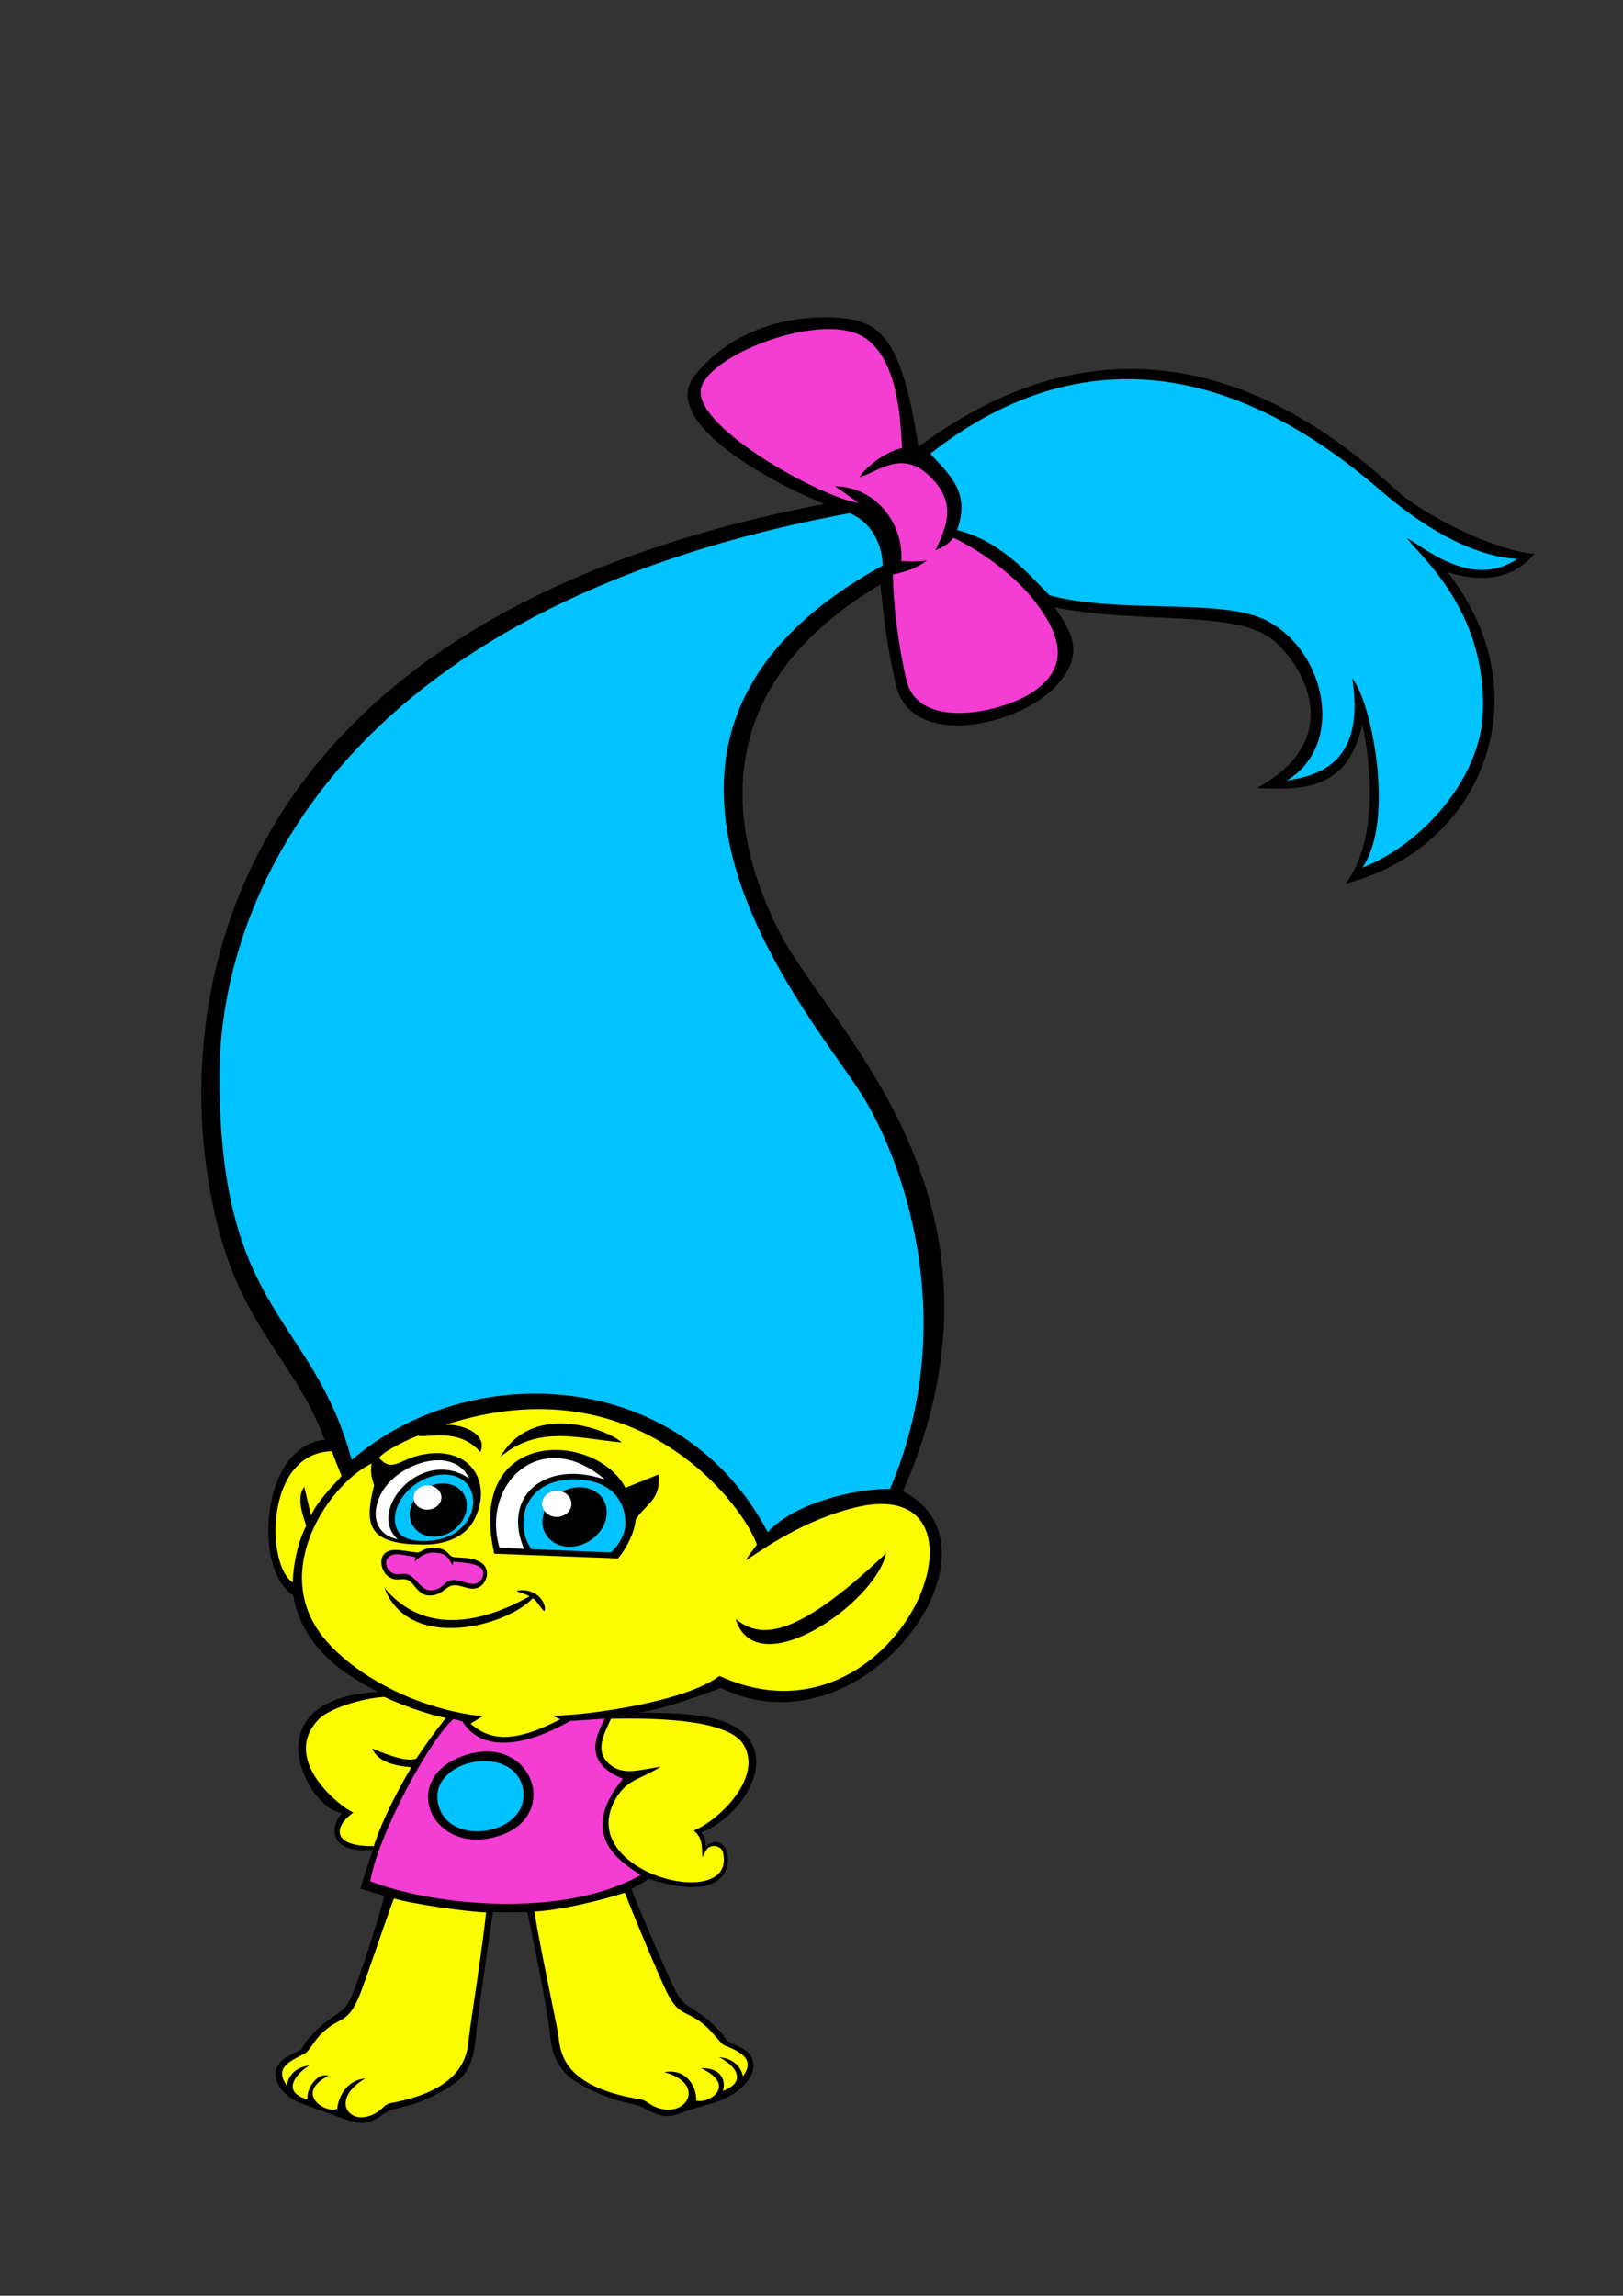
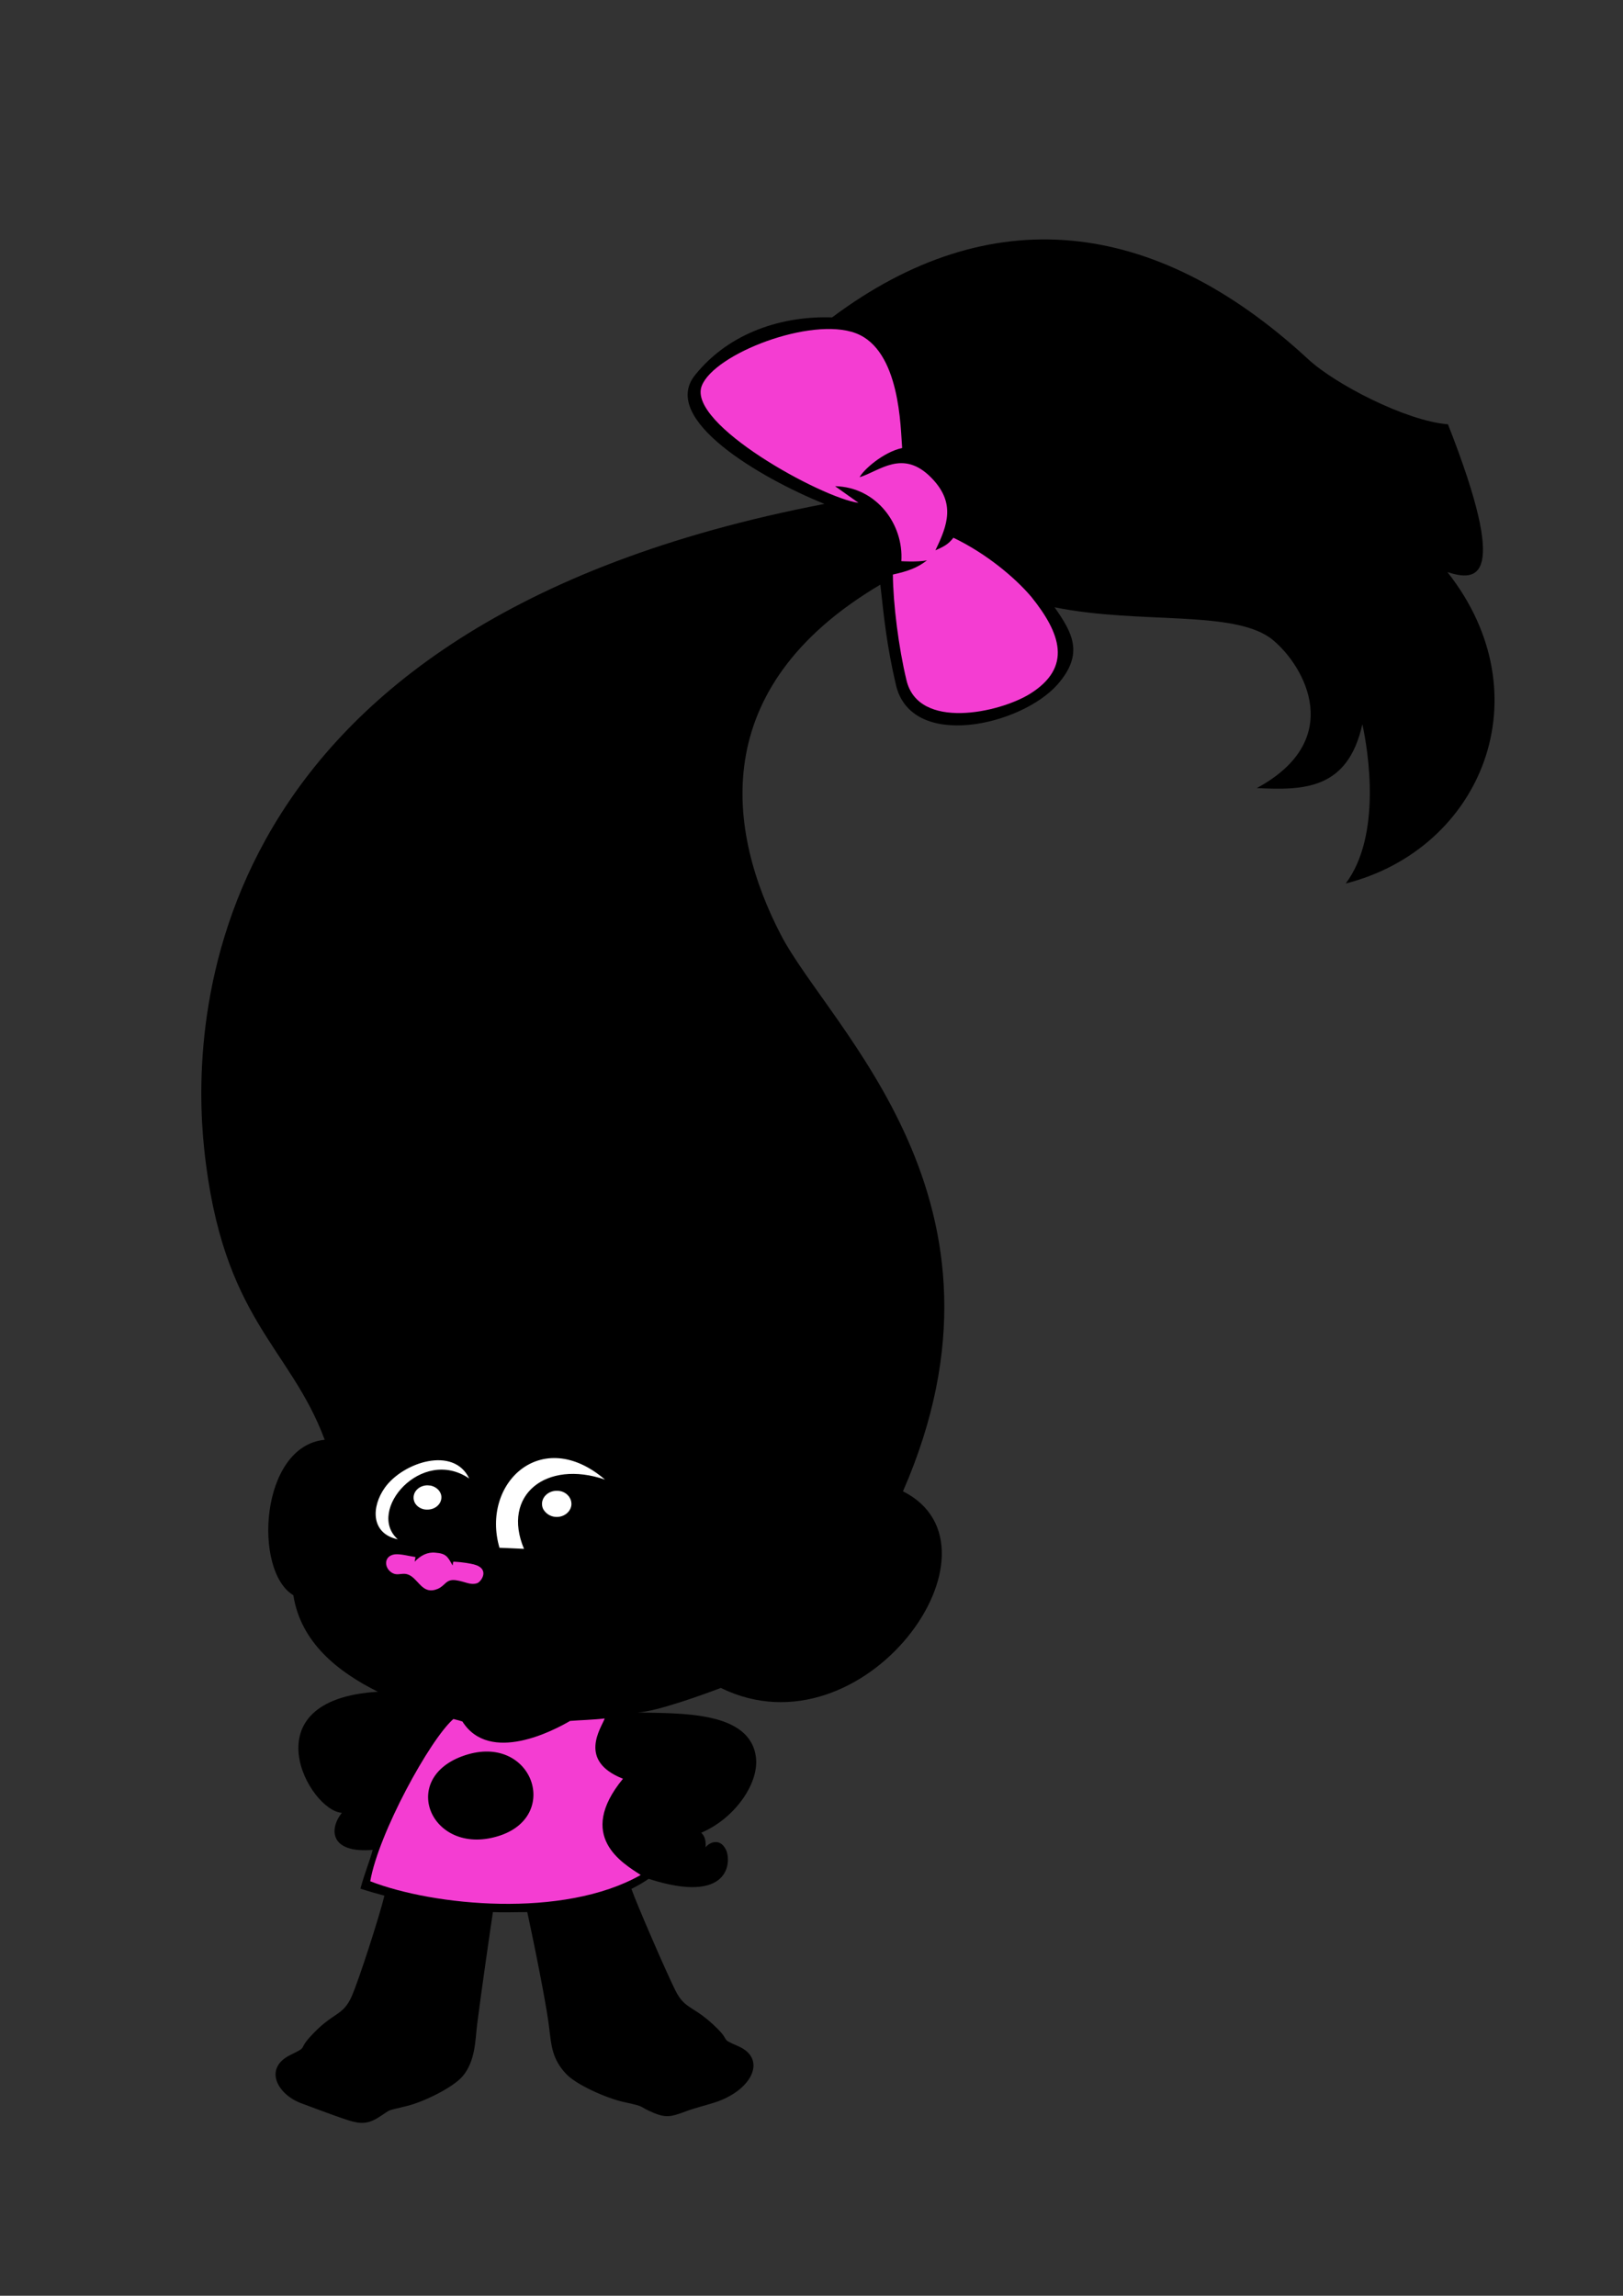
<svg xmlns="http://www.w3.org/2000/svg" version="1.1" x="0px" y="0px" viewBox="0 0 595.3 841.9" style="enable-background:new 0 0 595.3 841.9;" xml:space="preserve">
  <rect x="0" y="0" width="595.3" height="841.9" fill="#333333" stroke="none" />
  <style type="text/css">
	.st0{fill:#00C3FF;}
	.st1{fill:#FCFC00;}
	.st2{fill:#F43DD2;}
	.st3{fill:#FFFFFF;}
</style>
  <g id="Слой_7">
-     <path d="M530.9,209.8c35.7,45.2,12.6,101.5-37.3,114.2c13.2-17.6,8.3-48.4,6.1-58.4c-5.3,23.8-21.1,24.3-38.7,23.4   c32.7-17.7,17.5-44.6,6-54.2c-13.5-11.4-48.8-5.7-80.2-12.1c6.5,9.3,11,17,1.1,28.3c-13.3,15.1-53.7,24.4-59.3,0.1   c-3.3-14.2-4.3-23.9-5.7-36.7c-64.3,38-55.9,91-36.5,128.4c18,34.6,91.2,97.9,44.8,204.1c41,20.6-14.3,97.9-66.8,72.1   c-5.8,2.2-23.5,8.7-30.6,9c16,0.4,41.6-0.6,43.5,16.7c1,9.6-8,22.3-20.1,27.4c0.6,0.6,1.9,1.9,1.6,5.4c1-1.6,5.2-3.9,7.5,0.9   c2,4.2,1.6,20.3-28.4,10.6c-1.5,1.1-3.9,2.5-6.3,3.7c1.7,5,12.8,30.6,16.1,37.2c3.7,7.4,6.7,5.3,15.5,14.1c4.8,4.8,0.7,3.4,7.6,6.4   c10.2,4.4,5.6,15.4-7.4,20.2c-3.9,1.4-8.1,2.2-12.7,4c-4.4,1.6-6.4,2.1-10.8,0.3c-6.2-2.6-2.5-2.2-10.9-4   c-6.2-1.3-17.6-6.3-21.4-10.4c-5.1-5.4-5.4-10.6-6.1-16.3c-0.6-5.7-3.6-22-8.1-43c-4.1,0-9,0.2-12.6,0c-0.6,3.9-4.3,29.3-5.8,41.3   c-0.7,5.7-0.6,13.3-5.3,18.9c-3.6,4.2-14.3,9.4-20.4,10.9c-8.3,2.1-5.1,0.8-10.3,4.1c-3.9,2.5-6.6,2.6-11.1,1.2   c-4.8-1.5-17.7-6.4-17.7-6.4c-8.5-3.3-13.6-12.7-3.7-17.6c6.8-3.3,2.7-1.7,7.3-6.7c8.3-9.2,11.9-7.3,15.2-14.8   c2.7-6.1,10.2-29.5,12-36.9c-2.9-0.8-5.8-1.6-8.8-2.6c1.7-6.2,3.4-10,4.5-14.2c-15.7,1.3-16.1-7.6-11.3-13.6   c-12-0.7-34.6-41.5,13.2-44.4c-14.5-7.2-28.3-18-31-35.4c-14.8-8.8-12.3-54.7,11.5-57c-12.8-34.4-37.6-44-44.2-106.6   c-4.7-44.2-3.8-192.3,227.5-236.6c-23.7-9.6-60.4-31.1-47.5-47.2c12.9-16.1,32.7-21.8,50.3-21.2c17.6,0.7,25.3,6.5,31.7,47.5   c57.5-43,117.8-37.2,174.6,15.3c9.9,9.2,36,22.7,51.3,23.9C553.9,213.6,541.5,213.2,530.9,209.8z" />
+     <path d="M530.9,209.8c35.7,45.2,12.6,101.5-37.3,114.2c13.2-17.6,8.3-48.4,6.1-58.4c-5.3,23.8-21.1,24.3-38.7,23.4   c32.7-17.7,17.5-44.6,6-54.2c-13.5-11.4-48.8-5.7-80.2-12.1c6.5,9.3,11,17,1.1,28.3c-13.3,15.1-53.7,24.4-59.3,0.1   c-3.3-14.2-4.3-23.9-5.7-36.7c-64.3,38-55.9,91-36.5,128.4c18,34.6,91.2,97.9,44.8,204.1c41,20.6-14.3,97.9-66.8,72.1   c-5.8,2.2-23.5,8.7-30.6,9c16,0.4,41.6-0.6,43.5,16.7c1,9.6-8,22.3-20.1,27.4c0.6,0.6,1.9,1.9,1.6,5.4c1-1.6,5.2-3.9,7.5,0.9   c2,4.2,1.6,20.3-28.4,10.6c-1.5,1.1-3.9,2.5-6.3,3.7c1.7,5,12.8,30.6,16.1,37.2c3.7,7.4,6.7,5.3,15.5,14.1c4.8,4.8,0.7,3.4,7.6,6.4   c10.2,4.4,5.6,15.4-7.4,20.2c-3.9,1.4-8.1,2.2-12.7,4c-4.4,1.6-6.4,2.1-10.8,0.3c-6.2-2.6-2.5-2.2-10.9-4   c-6.2-1.3-17.6-6.3-21.4-10.4c-5.1-5.4-5.4-10.6-6.1-16.3c-0.6-5.7-3.6-22-8.1-43c-4.1,0-9,0.2-12.6,0c-0.6,3.9-4.3,29.3-5.8,41.3   c-0.7,5.7-0.6,13.3-5.3,18.9c-3.6,4.2-14.3,9.4-20.4,10.9c-8.3,2.1-5.1,0.8-10.3,4.1c-3.9,2.5-6.6,2.6-11.1,1.2   c-4.8-1.5-17.7-6.4-17.7-6.4c-8.5-3.3-13.6-12.7-3.7-17.6c6.8-3.3,2.7-1.7,7.3-6.7c8.3-9.2,11.9-7.3,15.2-14.8   c2.7-6.1,10.2-29.5,12-36.9c-2.9-0.8-5.8-1.6-8.8-2.6c1.7-6.2,3.4-10,4.5-14.2c-15.7,1.3-16.1-7.6-11.3-13.6   c-12-0.7-34.6-41.5,13.2-44.4c-14.5-7.2-28.3-18-31-35.4c-14.8-8.8-12.3-54.7,11.5-57c-12.8-34.4-37.6-44-44.2-106.6   c-4.7-44.2-3.8-192.3,227.5-236.6c-23.7-9.6-60.4-31.1-47.5-47.2c12.9-16.1,32.7-21.8,50.3-21.2c57.5-43,117.8-37.2,174.6,15.3c9.9,9.2,36,22.7,51.3,23.9C553.9,213.6,541.5,213.2,530.9,209.8z" />
  </g>
  <g id="Слой_8">
-     <path class="st0" d="M323.8,207.4c-114.2,62.6-29.2,161-8.4,192.9c14.3,22,38,82,11.1,145.7c-11.9-0.2-35,4.9-44.9,15.9   C249.5,501,172,498.3,129,535.4c-14.5-53.4-48.5-52.9-48.5-140.9c0-62.9,42.2-171.5,231.1-206.3   C314.9,189.3,323.3,194.6,323.8,207.4z M556.5,205c-18.7-1.3-37.1-13.9-50.3-25.3c-59.7-51.7-116-51.8-165-13.3   c6.9,7.5,15,14.3,9.8,28c15.5,3.8,25.6,15.3,33.9,23.9c26,7,62.8,0.9,79.3,9.1c21.9,10.8,29.7,45.6,7.7,58.9   c10-1.8,29.2-5,24.1-37.5c6.9,8.2,15.9,51.6,3.7,69.4c21.4-8.3,43.1-32.1,44.2-56.5c1.6-37.1-22.4-57.2-27.9-64.4   C522.8,201,539.9,216.1,556.5,205z M161.1,662.9c5.1,15.2,34.9,9.1,30.5-7.9C187.3,638.8,155.4,645.7,161.1,662.9z M171.9,545   c3.5,5.2,1.6,13.8-6.5,18c-5.2,2.7-16.1,3.3-19.1-1c-3.5-5.2-0.5-13.3,6.5-18C159.8,539.3,168.4,539.7,171.9,545z M170.1,547.9   c-2.3-3.7-7.4-4.9-12.1-3c-0.4-0.1-0.8-0.1-1.2-0.1c-2.8,0-5.1,2-5.1,4.5c0,0.3,0,0.6,0.1,0.9c-1.8,3-2.1,6.6-0.3,9.4   c2.7,4.3,9,5.2,14.2,2C170.7,558.3,172.7,552.2,170.1,547.9z M224.1,569.3l-29.2-1.2c-1.8-2.5-2.9-5.6-2.9-9.5   c0-8.9,6.3-16.1,18.7-16.1c12.6,0,18.7,7.2,18.7,16.1C229.4,562.3,227.4,566.2,224.1,569.3z M221.2,549.8c-2.9-4.6-9.4-5.7-15-2.8   c-0.6-0.2-1.3-0.3-2-0.3c-3,0-5.4,2.2-5.4,4.8c0,1,0.3,1.9,0.9,2.6c-1.1,2.9-1.1,6.1,0.6,8.7c3,4.8,10.1,5.9,15.9,2.3   C222,561.5,224.2,554.7,221.2,549.8z" />
-   </g>
+     </g>
  <g id="Слой_9">
-     <path class="st1" d="M144.5,696.2c6.3,2,28.2,5.1,33.8,5.1c-1.3,12.8-5.5,39.3-6.2,45c-0.6,5.7-0.4,19.8-29,25   c-1.7,0.3-2.9,2.1-4.6,3.2c-9.8,6.4-18.3-4.2-4.5-12.3c-8.4,0.9-10.2,9.1-10.3,11.1c-3.8,2.1-16.2-5.4-3.2-12.1   c-5-1.4-8.6,6.6-7.6,8.7c-10.3-2.7-3.9-9.9,0.7-12.5c-7.3,1-8.2,6.2-8.4,7.4c-5.1-7,2.2-9.2,7.2-12.1c2.2-2.4,3.1-4.6,5.7-7.1   c6.8-6.4,9.3-3.2,13.6-13.4C134.2,726.2,142.2,701.9,144.5,696.2z M196,701c2,12.7,7.7,39.1,8.7,44.7c0.9,5.7,0.2,19.4,30.4,24.2   c1.7,0.3,3,1.7,4.7,2.5c11.7,5.5,19.9-8.3,3.8-12.5c9.8-1.7,12.2,7.9,11.7,10.4c4.2,1.5,15.6-5.3,1.8-11.9c9,0,8.9,6.2,8,8.4   c9.6-3.7,4.1-9.7-1.4-12.4c7.3,0.7,8.6,5.9,8.8,7c4.8-6.5-1.3-9.1-7.2-11.5c-2.4-2.3-4-4.7-6.7-7.1c-7.1-6.1-9.5-2.8-14.3-12.8   c-2.9-6-12.3-28.5-15.1-35.9C220.9,696.8,205.4,700.6,196,701z M150.9,648.1c-7.2-0.7-12.2-2.1-14.4-6.9c7.5,3.2,13.3,4.9,16.2,3.7   c3.6-5.3,5-7.4,10.8-14.9c-6.6-1.2-17.1-5.1-22.5-7.7c-8.1,0.4-20.5,4.3-24.2,8.3c-14,14.7,8,32.1,12.8,34.1   c-7.9,5.7-7.2,12.6,7.5,12.3C141.4,663.6,150.9,648.1,150.9,648.1z M224.1,630.3c-2,4.7-6.5,11.7-0.5,16.7   c5.2,4.4,11.1,1.9,18.8,0.9c-8.1,4.9-12.6,4.7-16.7,12c-15.3,27.1,45.3,42,39.4,19.2c-0.5-2-4-3.1-5.8-1c-0.5,0.6-1.7,3-1.7,3   c0-5.4-0.5-7.5-3.1-9.8c9.6-4,25.6-19.8,18.1-31.7C266.7,630.3,239.3,630,224.1,630.3z M263.9,614.6c-12.8,9.7-49.1,14.5-61.2,14.6   c2.4,1.2,1.2,0.6,2.8,1.3c-17.5,9.1-26,7.6-32.9,1.6c2.6-1.6,2.6-1.6,4.4-2.7c-26.7-2.9-50.9-17.5-60.5-31.8   c-16.2-24.4,5.6-54.4,19.9-60.9c-0.8,2.8,0.1,5.8,0.8,8c-3.6,14.6-2.7,22,19.4,21.7c4.3-0.1,13.3-1.4,17.3-9   c6.8-13-0.6-27.1-18.3-24.1c-9,1.5-11.5,7.1-16.6,1.3c2.3-2.8,10.6-6.7,14.3-8.1c3.3,1,14.9-3.2,22.9,6c2.7-6.4-5.8-10.2-12.8-10   c71.3-23.2,109.6,30.4,114.2,43.9c-1.4,2.2-2.9,3.6-4,5.8c6-3.9,20.9-14.7,40.2-19.4C371.2,539,329.8,644.9,263.9,614.6z    M183.5,534.3c13.8-11.6,27.8-7,44.5-5.3C224.8,525.3,196,512.8,183.5,534.3z M141.2,576.9c0.9,1.2,2.3,2.1,3.8,2.3   c1.7,0.2,3.4-0.5,4.9,0.4c1.3,0.7,2,2,3,3.1c1.1,1.2,2.3,2.4,4.7,2.4c3.5,0,4.9-1.9,6.6-2.9c1.6-1.1,3.1-1,4.9-0.5   c1.7,0.4,3.5,1.2,5.3,0.8c1.6-0.3,2.9-1.4,3.6-2.9c0.7-1.4,0.9-3.1,0.2-4.6c-0.6-1.4-2-2.3-3.4-2.8c-1.8-0.7-3.8-0.9-5.8-1   c-1-0.1-2.1,0-3-0.3c-0.9-0.3-1.4-1.2-2.1-1.8c-1.5-1.3-3.7-1.6-5.6-1.5c-1.1,0.1-2.1,0.3-3,0.8c-0.6,0.3-1.2,0.7-1.9,0.9   c-0.7,0.1-3.9-0.5-4.9-0.6c-2.4-0.3-5.4-0.8-7.4,1C139.2,571.5,139.7,574.8,141.2,576.9z M189.7,583.3c-1.1,0.2,3.8,1.4,4.5,2.1   c-17.5,9.9-38.7,14.3-53.2-3.1c9.1,23.6,44.7,14.2,54.4,3.8c1.3,0.4,4.1,5.7,4.4,4.5C200.4,588.4,197.5,582.2,189.7,583.3z    M241.6,540.7l-12.2,4.9c-10.9-20.8-58.7-22.3-48.1,24.2l0.8,0l44.6,1.7c0,0,0.5-0.6,1.3-1.7c1.7-2.4,4.6-7.2,5.2-12.6   C236.9,551.5,242.5,550,241.6,540.7z M325,569.6c-34.9,33.2-46.9,30.7-55.2,24.1C277.5,618.4,321.5,587.5,325,569.6z M111.6,545.3   l2.5,10.4c2.4-5.2,7.2-10,11.2-14.4c-0.8-1.9-2.9-7.2-3.6-9.1c-24.7,0.6-24.1,42.1-14.3,48.1c0.1-6.8,2-15.2,4.9-20.7   C111.6,556.7,108.3,549.5,111.6,545.3z" />
-   </g>
+     </g>
  <g id="Слой_2">
    <path class="st2" d="M144.9,570c2.1-0.2,5.3,0.7,7.5,1c-0.2,1-0.1,0.5-0.3,1.7c2.2-2.3,4.7-3.6,7.6-3.3c3.9,0.3,4.5,1.4,6.3,4.7   c0.2-0.8,0-0.6,0.3-1.4c4,0.2,6.2,0.7,7.5,1c6.1,1.6,2.7,6.4,1.2,6.9c-2.6,0.8-4.3-0.6-7.8-1.1c-3.7-0.5-3.8,2-6.7,3.2   c-5.1,2.1-6.6-2.6-9.7-4.7c-3-2-4.7,0.4-7.3-1.4C140.8,574.7,140.8,570.5,144.9,570z M349.7,197.2c-1.8,2.3-3.3,3.2-6.6,4.6   c4.5-9.3,7.5-17.4-1.5-26.6c-10.5-10.7-19-2.4-26.3-0.2c1.3-2.6,8.6-9.2,15.6-10.7c-0.6-7.1-0.6-35.9-17-42.1   c-16.4-6.2-51.9,7.5-56.5,19.3c-5.5,14,44.2,41.2,57.5,42.9l-8.6-6.1c15.1,0.3,25.2,13.9,24.3,27.5c0,0,5.8,0.4,9.4-0.3   c-3.6,2.8-7.1,4-12.5,5.2c0.1,10.8,2.1,26.8,5,38.8c4.4,18.4,34,11.9,45.2,5c15.8-9.8,11.3-22.3,0.6-35.6   C372.2,211.7,361.6,202.9,349.7,197.2z M235,687.6c-28.4,16.1-76.1,11.3-99.2,2.3c3-17.4,21.8-51.9,30.5-59.5c2,0.5,2,0.5,3.3,0.9   c10,15.8,33.7,3.2,39.5-0.2c3.7-0.3,8.5-0.4,12.7-0.9c-1.2,3.4-10.1,15.5,6.7,22.1C211.1,673.5,228.5,683.3,235,687.6z    M169.4,644.1c-23.5,8.8-10.6,37.3,14.1,29C206.2,665.4,194.6,634.7,169.4,644.1z" />
  </g>
  <g id="Слой_11">
    <path class="st3" d="M151.8,550.1c-0.1-0.3-0.1-0.6-0.1-0.9c0-2.5,2.3-4.5,5.1-4.5c0.4,0,0.8,0.1,1.2,0.1c2.2,0.5,3.9,2.2,3.9,4.3   c0,2.5-2.3,4.5-5.1,4.5C154.3,553.7,152.2,552.1,151.8,550.1z M204.2,556.3c3,0,5.4-2.2,5.4-4.8c0-2-1.4-3.8-3.4-4.5   c-0.6-0.2-1.3-0.3-2-0.3c-3,0-5.4,2.2-5.4,4.8c0,1,0.3,1.9,0.9,2.6C200.7,555.4,202.3,556.3,204.2,556.3z M221.9,542.6   c-23.2-19.9-45.6,1.3-38.7,25l9,0.4C183.9,548.3,200.3,535.2,221.9,542.6z M141.2,545.5c-5.1,7.1-5.2,16.9,4.7,19   c-11.7-10.4,8.7-34.2,26.2-22.3C166.4,530.2,147.9,536.2,141.2,545.5z" />
  </g>
</svg>